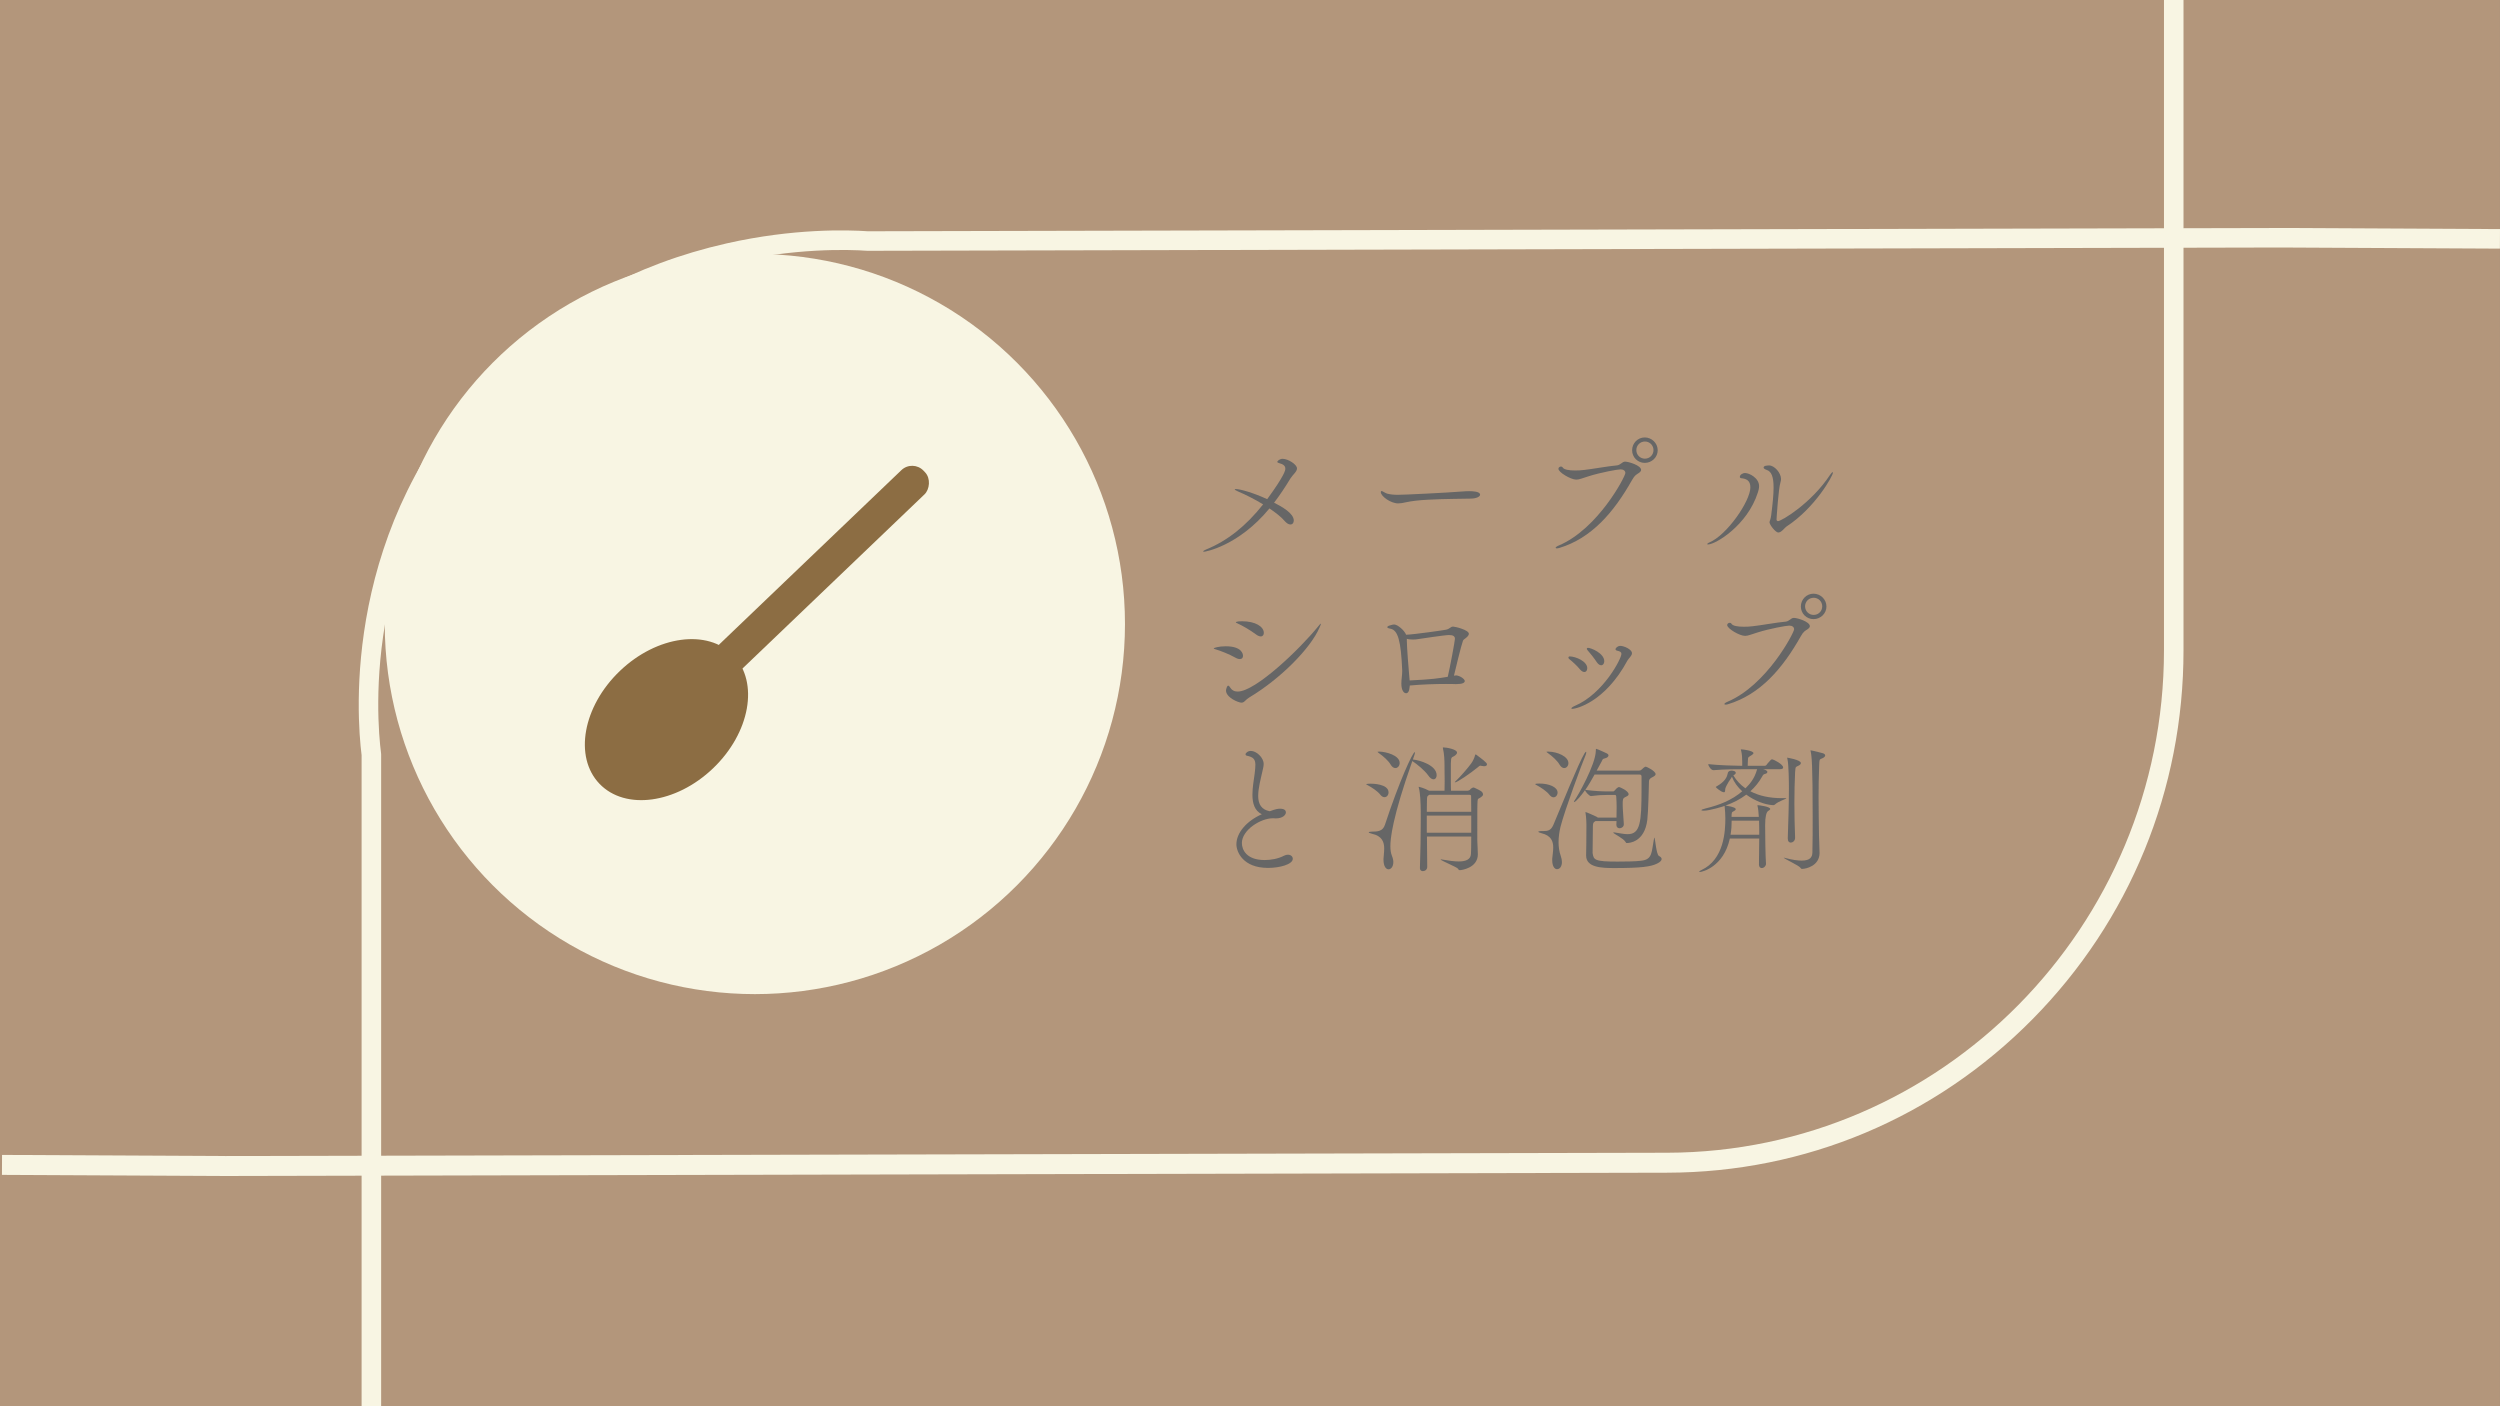
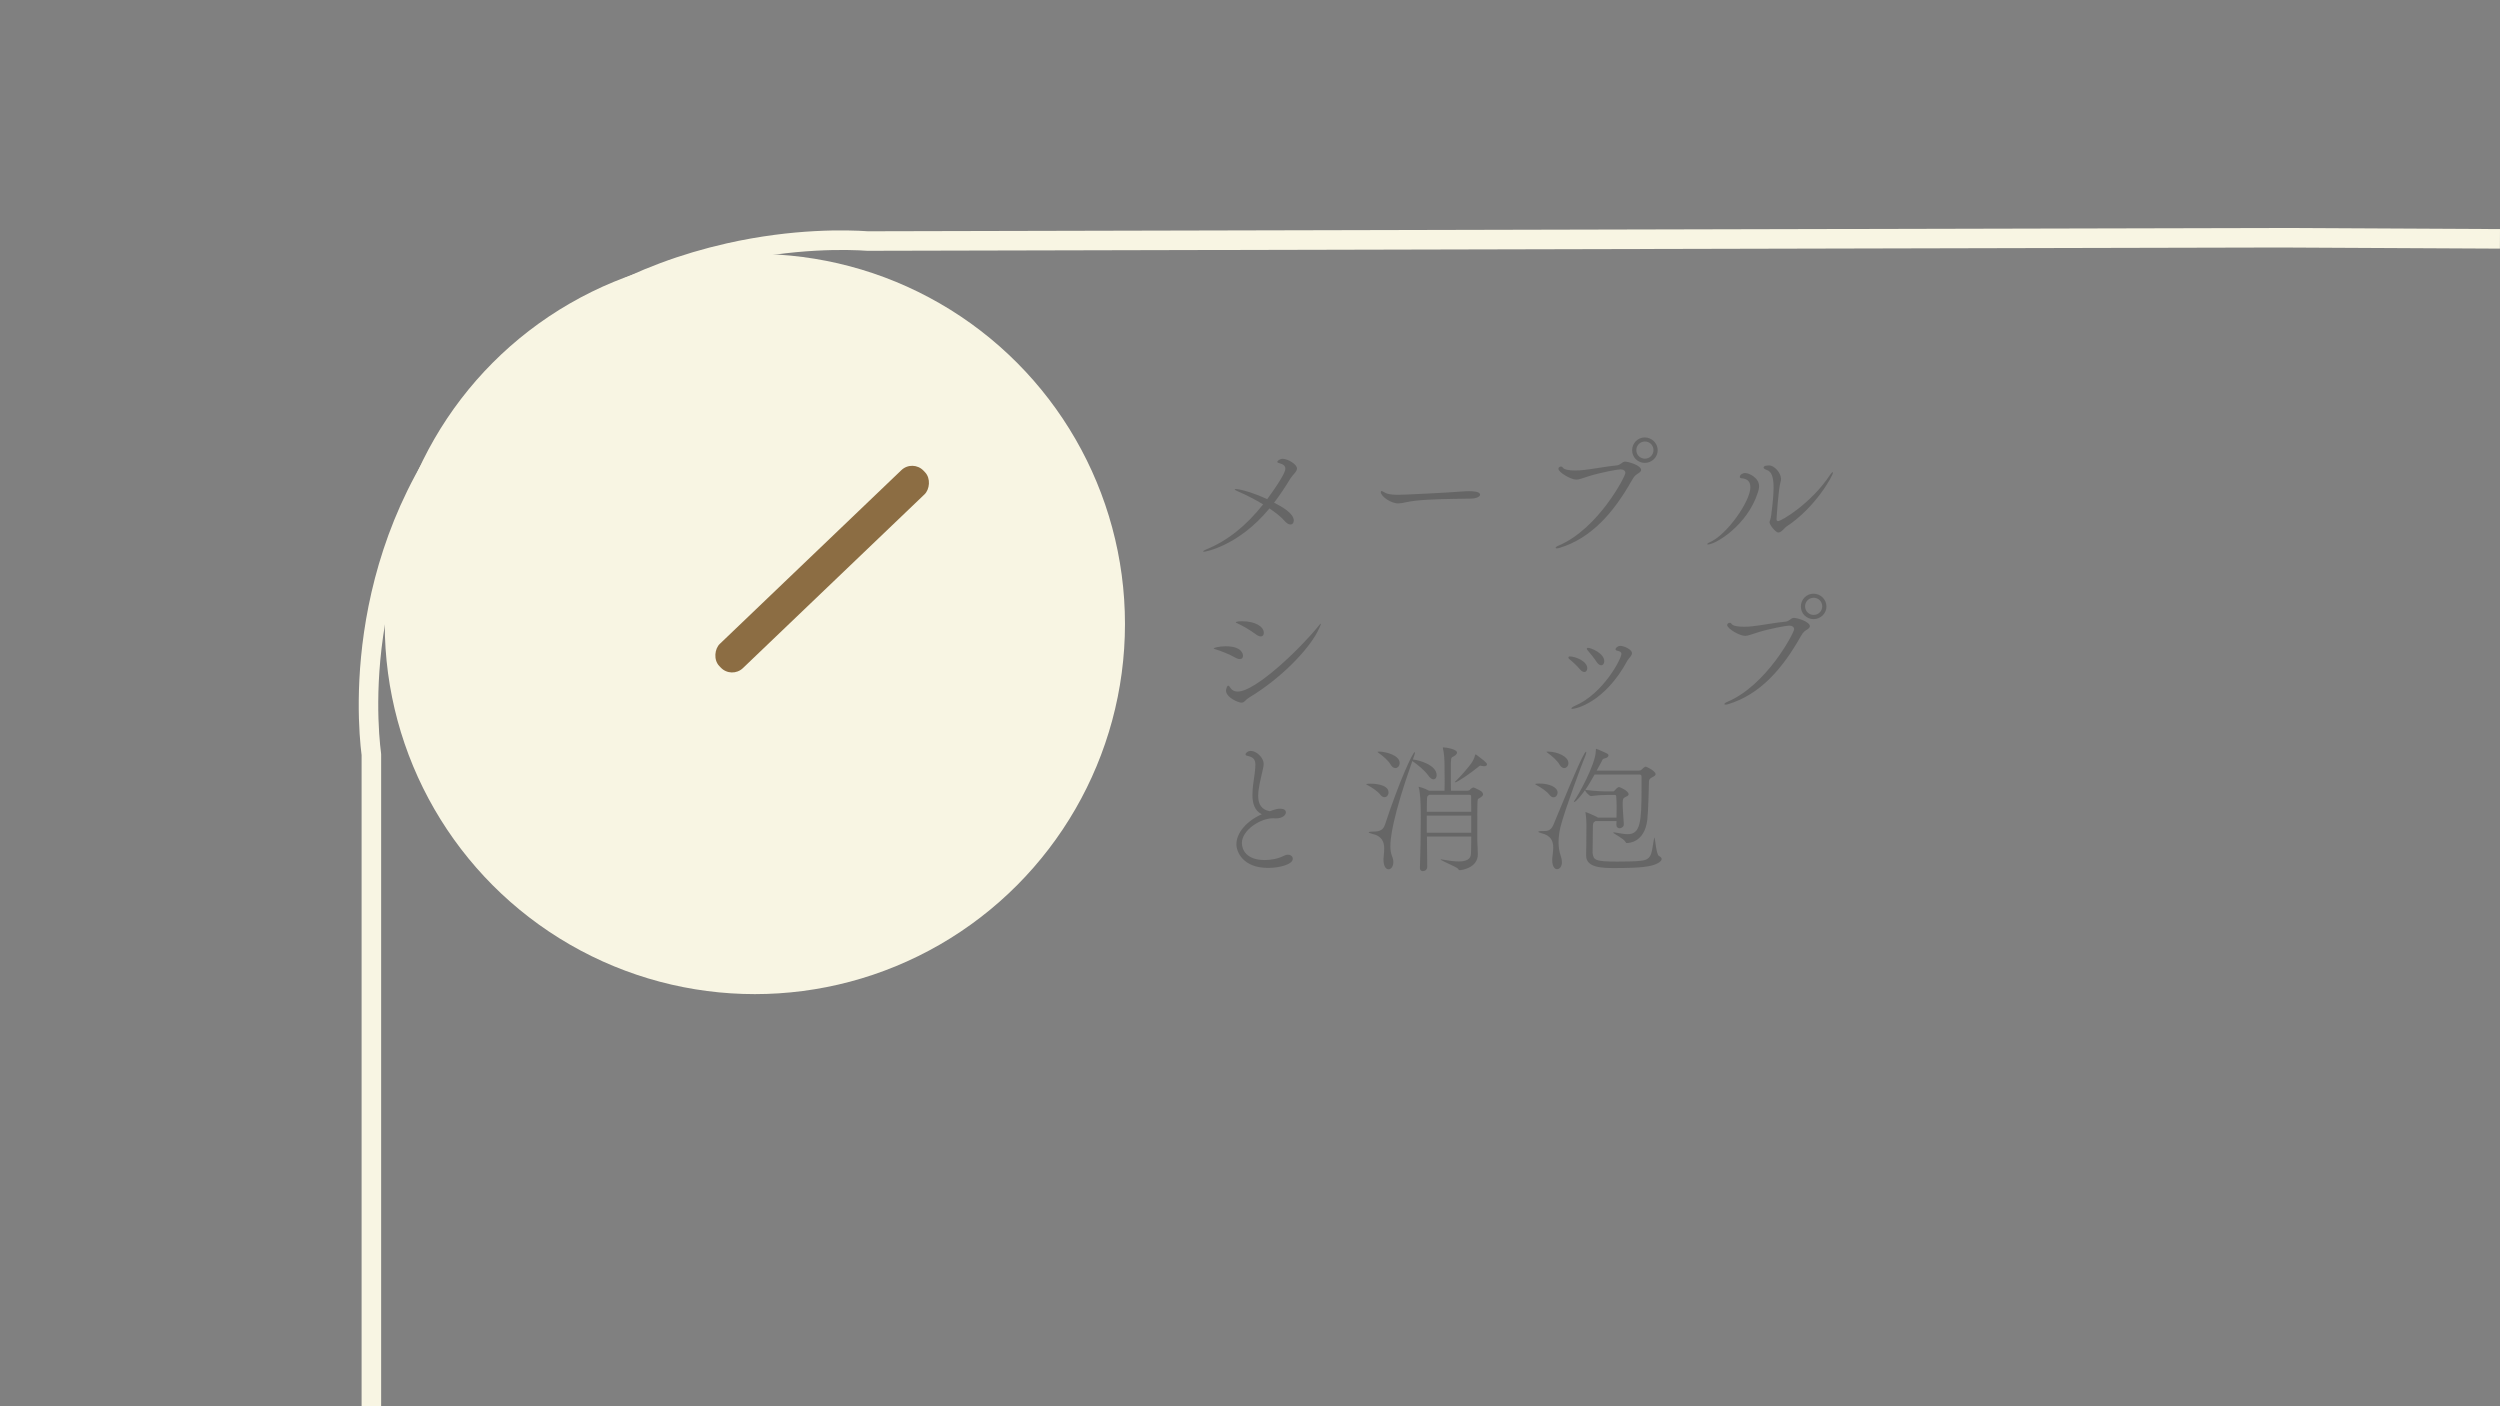
<svg xmlns="http://www.w3.org/2000/svg" id="_レイヤー_1" data-name="レイヤー 1" width="1280.025" height="720" viewBox="0 0 1280.025 720" version="1.1">
  <rect x="0" y="0" width="1280.025" height="720" fill="#808080" stroke="none" />
  <defs id="defs1">
    <style id="style1">
      .cls-1 {
        fill: #5f3500;
      }

      .cls-1, .cls-2, .cls-3, .cls-4 {
        stroke-width: 0px;
      }

      .cls-2 {
        fill: #f8f5e3;
      }

      .cls-3 {
        fill: #666;
      }

      .cls-5 {
        opacity: .4;
      }

      .cls-4 {
        fill: #ffb674;
      }
    </style>
  </defs>
  <g class="cls-5" id="g1">
-     <rect class="cls-4" width="1280" height="720" id="rect1" />
-   </g>
-   <path class="cls-2" d="M115.542,602.122l-114.542-.574.049-10.221,114.507.574,738.148-1.688c140.207-.301,254.274-115.697,254.274-257.236V0h10v332.977c0,71.345-27.482,138.445-77.386,188.942-49.886,50.48-116.25,78.364-186.867,78.515l-738.183,1.688Z" id="path1" />
+     </g>
  <path class="cls-2" d="M195.144,720h-10v-333.367c-2.498-19.859-10.279-118.414,66.859-196.368,32.57-32.915,72.969-55.004,120.075-65.653,34.189-7.729,61.855-6.925,72.347-6.198l723.333-1.69,112.269.575-.051,10-112.231-.575-723.659,1.691-.181-.013c-18.205-1.285-112.664-3.996-184.792,68.896-74.298,75.084-66.354,170.098-64.008,188.382l.041.637v333.683Z" id="path2" />
  <circle class="cls-2" cx="386.5" cy="319.5" r="189.5" id="circle2" />
  <g id="g14">
    <path class="cls-3" d="M664.083,239.813c0,1.728-2.305,3.384-3.385,5.184-2.736,4.537-5.544,8.713-8.353,12.385,3.96,2.016,10.081,5.4,10.081,9.145,0,1.152-.648,2.017-1.729,2.017-.864,0-1.944-.576-3.096-1.944-1.585-1.872-4.393-4.104-7.633-6.265-15.985,19.37-33.051,22.178-33.555,22.178-.288,0-.36-.072-.36-.144,0-.288.648-.72,1.44-1.008,10.944-4.464,20.449-12.025,29.234-23.114-4.249-2.592-8.929-4.969-12.89-6.625-1.151-.504-1.656-.864-1.656-1.08,0-.072.288-.144.648-.144,1.944,0,8.713,1.8,15.985,5.185,9.145-12.529,9.289-14.905,9.289-15.625,0-1.368-1.009-2.304-3.312-2.88-.576-.144-.792-.36-.792-.576,0-.576,1.368-1.584,2.664-1.584,2.952,0,7.417,2.952,7.417,4.896Z" id="path3" />
    <path class="cls-3" d="M753.147,255.294c-4.032.144-13.682.072-22.25.576-4.248.216-8.064.648-11.017,1.296-1.513.36-2.809.576-4.033.576-3.815,0-8.856-3.672-8.856-5.76,0-.432.216-.576.504-.576.072,0,.145,0,1.801.936,1.439.792,4.248,1.008,6.336,1.008,2.952,0,24.267-1.008,33.411-1.729.864-.072,2.017-.144,3.168-.144,1.801,0,5.617.144,5.617,1.8,0,1.008-1.872,1.944-4.681,2.016Z" id="path4" />
    <path class="cls-3" d="M840.267,240.605c0,.432-.288.936-1.08,1.512-1.296.864-2.16,1.152-3.528,3.6-9.36,16.633-20.81,29.882-37.299,34.851-.504.144-.937.216-1.225.216-.432,0-.647-.144-.647-.288,0-.288.504-.72,1.512-1.152,20.234-8.497,34.203-35.427,34.203-37.155,0-1.08-.937-1.872-2.448-1.872s-9.937,1.512-16.346,3.528c-3.168.936-4.68,1.728-6.336,1.728-2.809,0-9.146-3.744-9.146-5.544,0-.72.721-1.152,1.297-1.152.359,0,.72.144.863.432.648,1.152,3.241,1.584,6.409,1.584,1.512,0,3.168-.072,4.752-.288,3.457-.36,12.745-2.016,16.489-2.304,2.017-.144,2.809-1.944,4.321-1.944,1.8,0,8.208,1.944,8.208,4.249ZM842.139,237.004c-3.6,0-6.48-2.88-6.48-6.48s2.881-6.553,6.48-6.553,6.625,2.953,6.625,6.553-3.024,6.48-6.625,6.48ZM842.211,226.06c-2.448,0-4.393,1.944-4.393,4.393s1.944,4.392,4.393,4.392,4.393-1.944,4.393-4.392-1.944-4.393-4.393-4.393Z" id="path5" />
    <path class="cls-3" d="M874.535,278.768c-.288,0-.433-.072-.433-.144,0-.216.36-.576,1.08-.864,9.145-3.889,21.026-21.242,21.026-28.227,0-3.601-2.232-4.464-4.681-4.681-.504-.072-.72-.36-.72-.72,0-1.008,1.439-1.944,2.664-1.944,2.231,0,7.2,2.592,7.2,6.697,0,1.296-.36,2.376-.647,3.312-5.401,16.921-21.746,26.57-25.49,26.57ZM914.643,269.624c-.864.576-2.521,3.024-4.104,3.024-1.513,0-4.537-4.032-4.537-5.256,0-.648.576-1.224.864-3.6.792-6.121,1.225-10.657,1.225-14.113,0-5.761-1.152-8.281-3.528-9.073-1.225-.432-1.584-.864-1.584-1.224,0-.504.72-.864.936-.864.288-.072,1.008-.216,1.872-.216,2.736,0,6.121,3.816,6.121,6.984,0,.504-.145,1.08-.288,1.656-1.08,3.6-2.017,18.578-2.017,19.154,0,.432.433.72.792.72,1.656,0,16.85-8.929,26.57-23.618.648-1.008,1.152-1.44,1.368-1.44.072,0,.145.072.145.288,0,1.512-9.073,18.001-23.834,27.579Z" id="path6" />
    <path class="cls-3" d="M636.433,335.798c0,.937-.504,1.656-1.656,1.656-.576,0-1.368-.216-2.376-.792-2.881-1.656-7.417-3.456-10.369-4.32-.433-.072-.576-.216-.576-.36,0-.288,2.592-1.08,6.12-1.08,8.497,0,8.857,4.177,8.857,4.896ZM639.744,357.04c-.936.576-1.584,1.152-2.088,1.656-.576.576-1.152,1.08-2.016,1.08-1.513,0-7.921-2.593-7.921-6.265,0-.145.36-2.448,1.152-2.448.359,0,.647.432.863.792.937,1.512,2.232,2.232,3.961,2.232,9.145,0,31.826-21.746,41.26-33.411.72-.936,1.151-1.368,1.296-1.368q.072,0,.072.072c0,.216-.217.864-.721,1.944-4.608,10.729-20.018,26.21-35.859,35.715ZM647.089,324.062c0,1.008-.575,1.8-1.584,1.8-.647,0-1.584-.36-2.592-1.152-2.593-1.944-6.841-4.464-9.649-5.688-.359-.144-.504-.288-.504-.359,0-.072.072-.576,3.169-.576,6.84,0,11.16,2.736,11.16,5.977Z" id="path7" />
-     <path class="cls-3" d="M752.067,324.493c0,.648-.433,1.368-1.8,2.376-.576.433-1.009.721-1.225,1.225-1.08,3.024-3.672,14.041-4.608,17.857.576-.072,1.008-.145,1.152-.145,2.16.217,4.393,1.944,4.393,2.881,0,.864-1.08,1.584-4.32,1.584h-.576c-1.297-.072-2.881-.072-4.753-.072-5.328,0-12.457.216-18.506.792,0,.216-.071.433-.071.648-.145,2.376-.937,3.312-1.801,3.312-1.224,0-2.448-1.513-2.448-4.969,0-2.088.433-4.177.433-6.265v-.648c-.648-14.977-2.16-20.449-6.049-21.169-1.224-.217-1.584-.505-1.584-.793,0-.359.648-.647.792-.72.576-.072,1.656-.647,2.736-.647,1.729,0,5.257,3.023,6.12,5.256,4.681-.216,19.586-2.376,20.45-2.592,2.016-.433,2.232-1.584,3.601-1.584,1.08,0,8.064,1.728,8.064,3.672ZM744.938,327.085c0-1.224-.792-1.943-3.024-1.943s-15.265,2.016-16.345,2.16c-.433.071-1.152.144-2.089.144-1.008,0-2.16-.072-3.168-.36v1.009c0,3.024.937,14.833,1.08,16.201.145,1.512.288,2.88.36,4.104,11.809-.576,14.761-1.08,19.514-1.872,1.151-4.753,3.672-18.434,3.672-19.442Z" id="path8" />
    <path class="cls-3" d="M812.688,342.135c0,1.152-.576,1.944-1.512,1.944-.648,0-1.44-.433-2.305-1.44-1.368-1.729-3.816-3.96-5.473-5.257-.216-.216-.359-.432-.359-.72s.216-.576.72-.576c3.096.072,8.929,2.521,8.929,6.049ZM835.586,334.43c0,1.368-1.655,2.593-2.304,3.745-11.593,21.529-26.427,24.77-28.227,24.77-.36,0-.504-.072-.504-.288s.576-.72,1.729-1.224c14.617-6.192,23.905-24.194,23.905-26.643,0-.864-.647-1.296-2.016-1.584-.72-.145-1.008-.433-1.008-.792,0-.648,1.151-1.729,2.448-1.729,1.872,0,5.976,1.801,5.976,3.744ZM821.401,338.534c0,1.225-.648,2.089-1.584,2.089-.721,0-1.513-.505-2.305-1.656-1.224-1.872-3.312-4.537-4.681-6.049-.216-.288-.359-.504-.359-.72,0-.36.216-.505.576-.505,1.584,0,8.353,2.809,8.353,6.841Z" id="path9" />
    <path class="cls-3" d="M926.667,320.604c0,.433-.288.937-1.08,1.513-1.296.864-2.16,1.152-3.528,3.6-9.36,16.634-20.81,29.883-37.299,34.852-.504.144-.937.216-1.225.216-.432,0-.647-.144-.647-.288,0-.288.504-.72,1.512-1.152,20.234-8.496,34.203-35.427,34.203-37.154,0-1.081-.937-1.873-2.448-1.873s-9.937,1.513-16.346,3.528c-3.168.937-4.68,1.729-6.336,1.729-2.809,0-9.146-3.744-9.146-5.545,0-.72.721-1.151,1.297-1.151.359,0,.72.144.863.432.648,1.152,3.241,1.584,6.409,1.584,1.512,0,3.168-.071,4.752-.288,3.457-.359,12.745-2.016,16.489-2.304,2.017-.145,2.809-1.944,4.321-1.944,1.8,0,8.208,1.944,8.208,4.248ZM928.539,317.005c-3.6,0-6.48-2.881-6.48-6.48s2.881-6.553,6.48-6.553,6.625,2.952,6.625,6.553-3.024,6.48-6.625,6.48ZM928.611,306.06c-2.448,0-4.393,1.944-4.393,4.393s1.944,4.393,4.393,4.393,4.393-1.944,4.393-4.393-1.944-4.393-4.393-4.393Z" id="path10" />
    <path class="cls-3" d="M651.626,418.967c-6.121,0-15.77,5.977-15.77,12.673,0,3.528,2.448,8.713,11.665,8.713,3.24,0,6.912-.648,9.937-2.232.72-.36,1.368-.504,1.944-.504,1.512,0,2.521.936,2.521,2.088,0,2.88-6.769,4.681-12.674,4.681-12.816,0-16.201-8.209-16.201-12.098,0-5.904,5.257-11.952,13.033-15.409-3.816-1.728-4.824-5.76-4.824-10.009,0-3.816.792-7.921,1.152-10.801.216-1.8.359-3.312.359-4.464,0-2.736-.936-3.961-4.392-4.681-.36-.072-.648-.36-.648-.721,0-.647,1.152-1.728,2.736-1.728,2.808,0,6.553,3.384,6.553,6.696,0,1.296-.433,2.664-.721,4.104-.72,3.24-2.088,8.28-2.088,12.241,0,4.393,1.8,7.057,5.904,7.849,3.24-1.152,4.032-1.296,5.329-1.296,2.448,0,2.952,1.08,2.952,1.872,0,1.368-1.729,3.096-5.185,3.096-.288,0-.648-.071-.937-.071h-.647Z" id="path11" />
    <path class="cls-3" d="M710.952,405.717c0,1.297-.864,2.448-2.089,2.448-.647,0-1.439-.359-2.16-1.296-1.296-1.728-4.248-3.672-6.408-4.824-.576-.288-.792-.432-.792-.504,0-.288,2.232-.288,2.376-.288.504,0,9.073,0,9.073,4.464ZM735.578,396.933c0,1.224-.648,2.088-1.584,2.088-.793,0-1.801-.576-2.809-2.088-1.584-2.305-5.616-5.688-8.064-7.272-10.369,29.378-11.233,39.819-11.233,43.563,0,1.872.216,3.528.792,4.969.504,1.224.721,2.304.721,3.24,0,2.376-1.297,3.672-2.448,3.672-1.297,0-2.593-1.512-2.593-4.968v-.36c.072-1.584.36-3.456.36-5.329,0-3.24-1.009-6.408-6.265-7.561-1.152-.288-1.656-.504-1.656-.72s.648-.36,1.512-.36c2.953,0,5.688-.144,6.769-3.456,7.417-22.538,14.258-37.228,15.266-37.228.072,0,.145.072.145.288,0,.145-.36,1.585-1.08,3.457,3.6.359,12.169,2.952,12.169,8.064ZM716.641,390.668c0,1.44-1.009,2.592-2.16,2.592-.864,0-1.729-.504-2.521-1.872-1.08-1.872-3.601-4.104-5.833-5.688-.576-.432-.792-.647-.792-.72,0-.144.288-.144,1.08-.144,3.024.071,10.226,1.8,10.226,5.832ZM759.34,406.726c0,.864-.936,1.224-1.296,1.584-.937.72-1.44.36-1.513,1.8-.144,2.593-.144,2.881-.144,20.09,0,.864.288,5.977.288,7.272-.072,6.985-8.425,8.065-9.217,8.065-.433,0-.648-.145-.937-.721-.432-.792-8.929-4.248-8.929-4.752,0,0,.072-.072.216-.072.072,0,.217.072.433.072,3.24.576,6.265,1.008,8.641,1.008,3.672,0,6.12-1.008,6.265-3.889.072-.863.144-4.464.144-8.856h-22.682l.145,15.481v.072c0,1.368-1.152,2.16-2.232,2.16-.792,0-1.513-.504-1.513-1.44v-.072c.288-7.488.433-17.713.433-25.202,0-2.88,0-5.328-.072-7.128,0-.937-.216-6.265-.864-8.642-.072-.287-.144-.504-.144-.575,0-.145.071-.145.144-.145s2.881.72,5.185,2.017h7.921c.072-1.584.072-3.312.072-4.896,0-3.24-.072-5.977-.072-6.192v-1.44c0-2.952-.145-6.408-.792-9.001-.072-.216-.072-.36-.072-.432,0-.145.072-.217.216-.217,1.584,0,7.057.937,7.057,2.665,0,.504-.359.936-.864,1.368-1.8,1.439-2.231.144-2.304,4.248v7.488c0,2.664,0,4.825.072,6.409h8.425c.359,0,1.151-.217,1.367-.576.288-.504.937-.792,1.225-.937.144-.071.288-.144.504-.144.145,0,.288.072.504.144.433.288,3.385,1.368,4.032,2.376.217.36.36.721.36,1.009ZM753.22,407.59c0-.145-.072-.648-.792-.648h-20.666l-.072.072c-1.08.792-1.008.647-1.08,3.096,0,.864-.072,2.809-.072,5.545h22.754c0-3.816-.071-6.913-.071-8.064ZM753.291,417.599h-22.754v8.784h22.754v-8.784ZM761.356,391.388c0,.504-.505.937-1.513.937-.288,0-.647-.072-1.08-.145-.288-.071-.576-.144-.72-.144-.576,0-.792.36-1.44.864-3.889,3.168-10.513,7.704-11.665,7.704-.072,0-.072-.071-.072-.071,0-.145.217-.36.576-.721,2.305-2.16,5.977-6.408,7.777-8.856,1.151-1.512,1.8-3.385,2.016-4.248.072-.288.145-.433.288-.433.145,0,.288.072.433.216.216.217,3.672,2.593,4.968,4.033.288.287.433.575.433.863Z" id="path12" />
    <path class="cls-3" d="M793.247,406.869c-1.297-1.728-4.249-3.672-6.409-4.824-.576-.288-.792-.432-.792-.576,0-.288,2.089-.288,2.232-.288,4.681,0,9.217,1.729,9.217,4.608,0,1.296-.864,2.448-2.088,2.448-.648,0-1.44-.432-2.16-1.368ZM794.759,439.632c.145-1.728.504-3.744.504-5.688,0-3.168-1.008-6.12-6.048-7.345-1.152-.287-1.585-.575-1.585-.72,0-.216.505-.36,1.225-.36h1.368c2.376,0,3.889-.359,5.112-3.168,3.744-8.856,13.033-31.898,15.842-36.435.432-.721.72-1.009.863-1.009.072,0,.145.145.145.36,0,.36-.145.792-.288,1.224-1.872,4.393-10.729,28.299-12.89,36.796-.647,2.664-1.008,5.4-1.008,7.92s.36,4.825,1.08,6.913c.433,1.224.648,2.304.648,3.24,0,2.232-1.08,3.672-2.521,3.672-1.224,0-2.448-1.439-2.448-4.608v-.792ZM798.432,391.388c-1.08-1.872-3.601-4.176-5.833-5.76-.576-.433-.792-.576-.792-.721,0-.071.072-.071,1.08-.071,4.465.071,10.153,2.447,10.153,5.904,0,1.368-.937,2.52-2.16,2.52-.793,0-1.656-.504-2.448-1.872ZM831.41,422.062c0,1.225-1.152,2.017-2.16,2.017-.864,0-1.656-.576-1.656-1.729,0-.647.072-1.368.072-1.944h-10.801c-1.08.792-1.225.721-1.297,2.736,0,.288-.144,13.249-.144,13.537.504,3.673,1.008,4.465,12.817,4.465,4.248,0,9-.072,12.024-.433,5.977-.647,5.257-4.392,6.625-11.448.072-.288.144-.433.144-.433.433,0,.937,8.713,2.377,9.433.863.433,1.367.937,1.367,1.585s-.647,1.512-2.304,2.304c-3.168,1.584-8.137,2.305-21.962,2.305-6.553,0-14.401-.288-14.401-6.409v-.216c.072-1.152.145-10.153.145-14.113v-1.8c0-.433-.072-3.457-.433-5.545,0-.144-.072-.288-.072-.36,0-.144.072-.216.145-.216.36,0,4.536,1.872,5.544,2.377.288.144.505.287.648.432h9.577c0-2.448.071-4.104.071-5.473,0-1.8-.071-3.168-.216-5.473,0-.071-.071-.647-.647-.647h-3.816c-2.952,0-5.185.144-8.425.576h-.072c-.792,0-2.736-2.089-3.024-3.024-1.584,2.304-4.681,6.12-5.616,6.12,0,0-.072,0-.072-.072,0-.216.288-.792,1.008-1.8.648-.864,10.226-17.354,10.226-24.554,0-.792.071-.864.144-.864.504,0,5.257,2.232,5.688,2.448.36.216.648.576.648.936,0,.576-.576,1.225-1.872,1.513-1.225.288-1.08.504-1.513,1.368l-2.664,4.896h21.674c.504,0,.937-.145,1.296-.504.433-.505,1.729-1.513,2.017-1.513.792,0,5.185,2.305,5.185,3.816,0,.504-.433.937-1.368,1.44-1.008.504-1.944.936-2.017,2.16-.144,3.312-.288,14.905-.863,19.873-1.44,11.377-9.217,11.81-10.441,11.81-.432,0-.504-.145-.72-.576-1.08-1.872-6.265-4.248-6.265-4.752,0-.072.144-.145.288-.145.144,0,.288.072.504.072,2.232.288,4.536.864,6.553.864,6.48,0,7.128-5.977,7.128-23.187v-6.337c0-.792-.432-1.008-1.151-1.008h-22.898c-1.44,2.593-3.024,5.4-4.752,7.849,4.968.648,8.568.792,11.881.792h2.376c.36,0,.72-.359.937-.647.432-.576,1.151-1.225,1.584-1.44.144-.072.288-.144.576-.144.359,0,4.824,1.943,4.824,3.672,0,.864-1.225,1.152-1.8,1.512-1.225.648-1.225,1.297-1.225,3.816s.288,4.681.576,9.938v.144Z" id="path13" />
-     <path class="cls-3" d="M904.201,442.368c0,.937-1.008,2.089-2.16,2.089-.72,0-1.44-.505-1.44-1.801v-.072c.072-3.815.145-8.784.145-13.249h-15.05c-3.168,14.474-14.113,17.138-15.409,17.138-.144,0-.288-.072-.288-.144,0-.217.576-.576,1.152-.864,11.665-5.4,12.241-20.09,12.241-26.354,0-1.584-.145-4.536-.36-6.265v-.216c-.576.216-7.561,2.448-10.729,2.448-.721,0-1.152-.072-1.152-.288s.648-.504,2.376-.937c6.553-1.584,13.178-4.104,18.506-8.712-2.304-2.089-4.177-4.608-5.257-7.417-.216.216-.288.504-.432.72-.144.288-.792,1.08-1.225,1.801-.575.936-1.584,2.808-1.728,3.456-.216.72.144,1.944-.72,1.944-1.368,0-4.177-2.448-4.177-2.664,0-.072.144-.217.432-.36,4.177-2.376,5.257-4.608,5.617-6.408.144-1.152.863-1.656,2.016-1.656.504,0,2.16.144,2.16,1.151,0,.36-.288.792-1.008,1.152l-.216.145c1.584,2.664,3.672,4.896,6.192,6.624,2.232-2.232,4.608-4.824,5.977-9.793h-6.265c-4.104,0-10.009,0-16.058.504h-.072c-1.296,0-2.664-2.376-2.664-3.096,6.049.647,13.178.792,17.426.864v-1.944c0-1.944-.072-3.961-.576-5.904-.072-.217-.144-.36-.144-.433,0-.144.071-.144.288-.144,1.008,0,6.192.72,6.192,1.944,0,.288-.36.575-.721.863-1.728,1.297-2.16.576-2.16,3.385,0,.504-.071,1.44-.071,2.232h8.784c.145,0,.648-.145.864-.504.72-1.08,1.225-1.368,2.232-2.593.144-.144.432-.216.72-.216.504,0,5.545,2.448,5.545,4.177,0,.432-.36.863-1.584.863h-8.713c.792.145,2.231.721,2.231,1.368,0,.433-.359.864-1.08,1.009-.863.216-1.08.432-1.584,1.367-1.656,2.953-3.672,5.401-6.048,7.562,4.464,2.376,9.937,3.528,16.201,3.528h1.8c.288,0,.433,0,.433.071,0,.36-4.033,1.44-5.833,3.169-.216.216-.576.359-.936.359-4.249-.216-9.434-2.231-13.754-5.4-3.168,2.376-6.769,4.249-10.729,5.617h.216c4.393.647,5.112,1.367,5.112,1.872,0,.432-.72.863-1.439,1.224-.433.216-.721.288-.721,2.664h13.97c-.145-2.016-.288-4.176-.648-5.473-.072-.144-.072-.287-.072-.359,0-.145.072-.145.217-.145.647,0,6.336.721,6.336,1.944,0,.288-.36.648-.936.937q-1.656.936-1.656,7.416c0,5.761.144,15.409.432,19.73v.071ZM900.673,420.19h-14.041c0,2.305-.145,4.753-.576,7.201h14.689c0-2.736,0-5.185-.072-6.769v-.433ZM913.418,439.128c.072,0,.288.072.576.145,3.744,1.008,6.48,1.368,8.497,1.368,4.32,0,5.4-1.801,5.472-4.104.145-5.616.145-12.025.145-18.29,0-27.002-.504-31.106-1.008-33.482-.072-.216-.145-.36-.145-.504,0,0,.072-.072.145-.072.647,0,6.192,1.44,6.336,1.512.792.288,1.08.721,1.08,1.08,0,.576-.647,1.08-1.224,1.368-1.729.864-1.729,0-1.872,4.393-.217,5.328-.288,10.657-.288,15.842,0,6.552.144,13.033.216,19.297,0,.864.288,7.562.288,9.217-.145,6.481-6.984,7.993-8.929,7.993-.433,0-.576-.144-.864-.576-.864-1.224-8.497-4.681-8.497-5.112,0,0,0-.072.072-.072ZM919.106,428.976c0,1.728-1.44,2.448-2.232,2.448s-1.512-.576-1.512-2.089v-.216c.288-8.064.576-18.146.576-25.49,0-2.808-.072-12.312-.792-15.193-.072-.288-.145-.432-.145-.432,0-.072.072-.072.072-.072.216,0,6.984,1.152,6.984,2.736,0,.432-.288.864-.936,1.224-1.729,1.009-1.801.145-2.017,3.601-.216,4.608-.36,10.009-.36,15.554,0,5.977.145,12.169.36,17.785v.145Z" id="path14" />
  </g>
  <g id="g15" style="opacity:0.707">
-     <ellipse class="cls-1" cx="341.238" cy="368.463" rx="47.484" ry="34.5" transform="translate(-160.05 338.155) rotate(-43.737)" id="ellipse14" />
    <rect class="cls-1" x="412.378" y="219.046" width="17.143" height="144.708" rx="8" ry="8" transform="translate(501.429 797.004) rotate(-133.737)" id="rect14" />
  </g>
</svg>